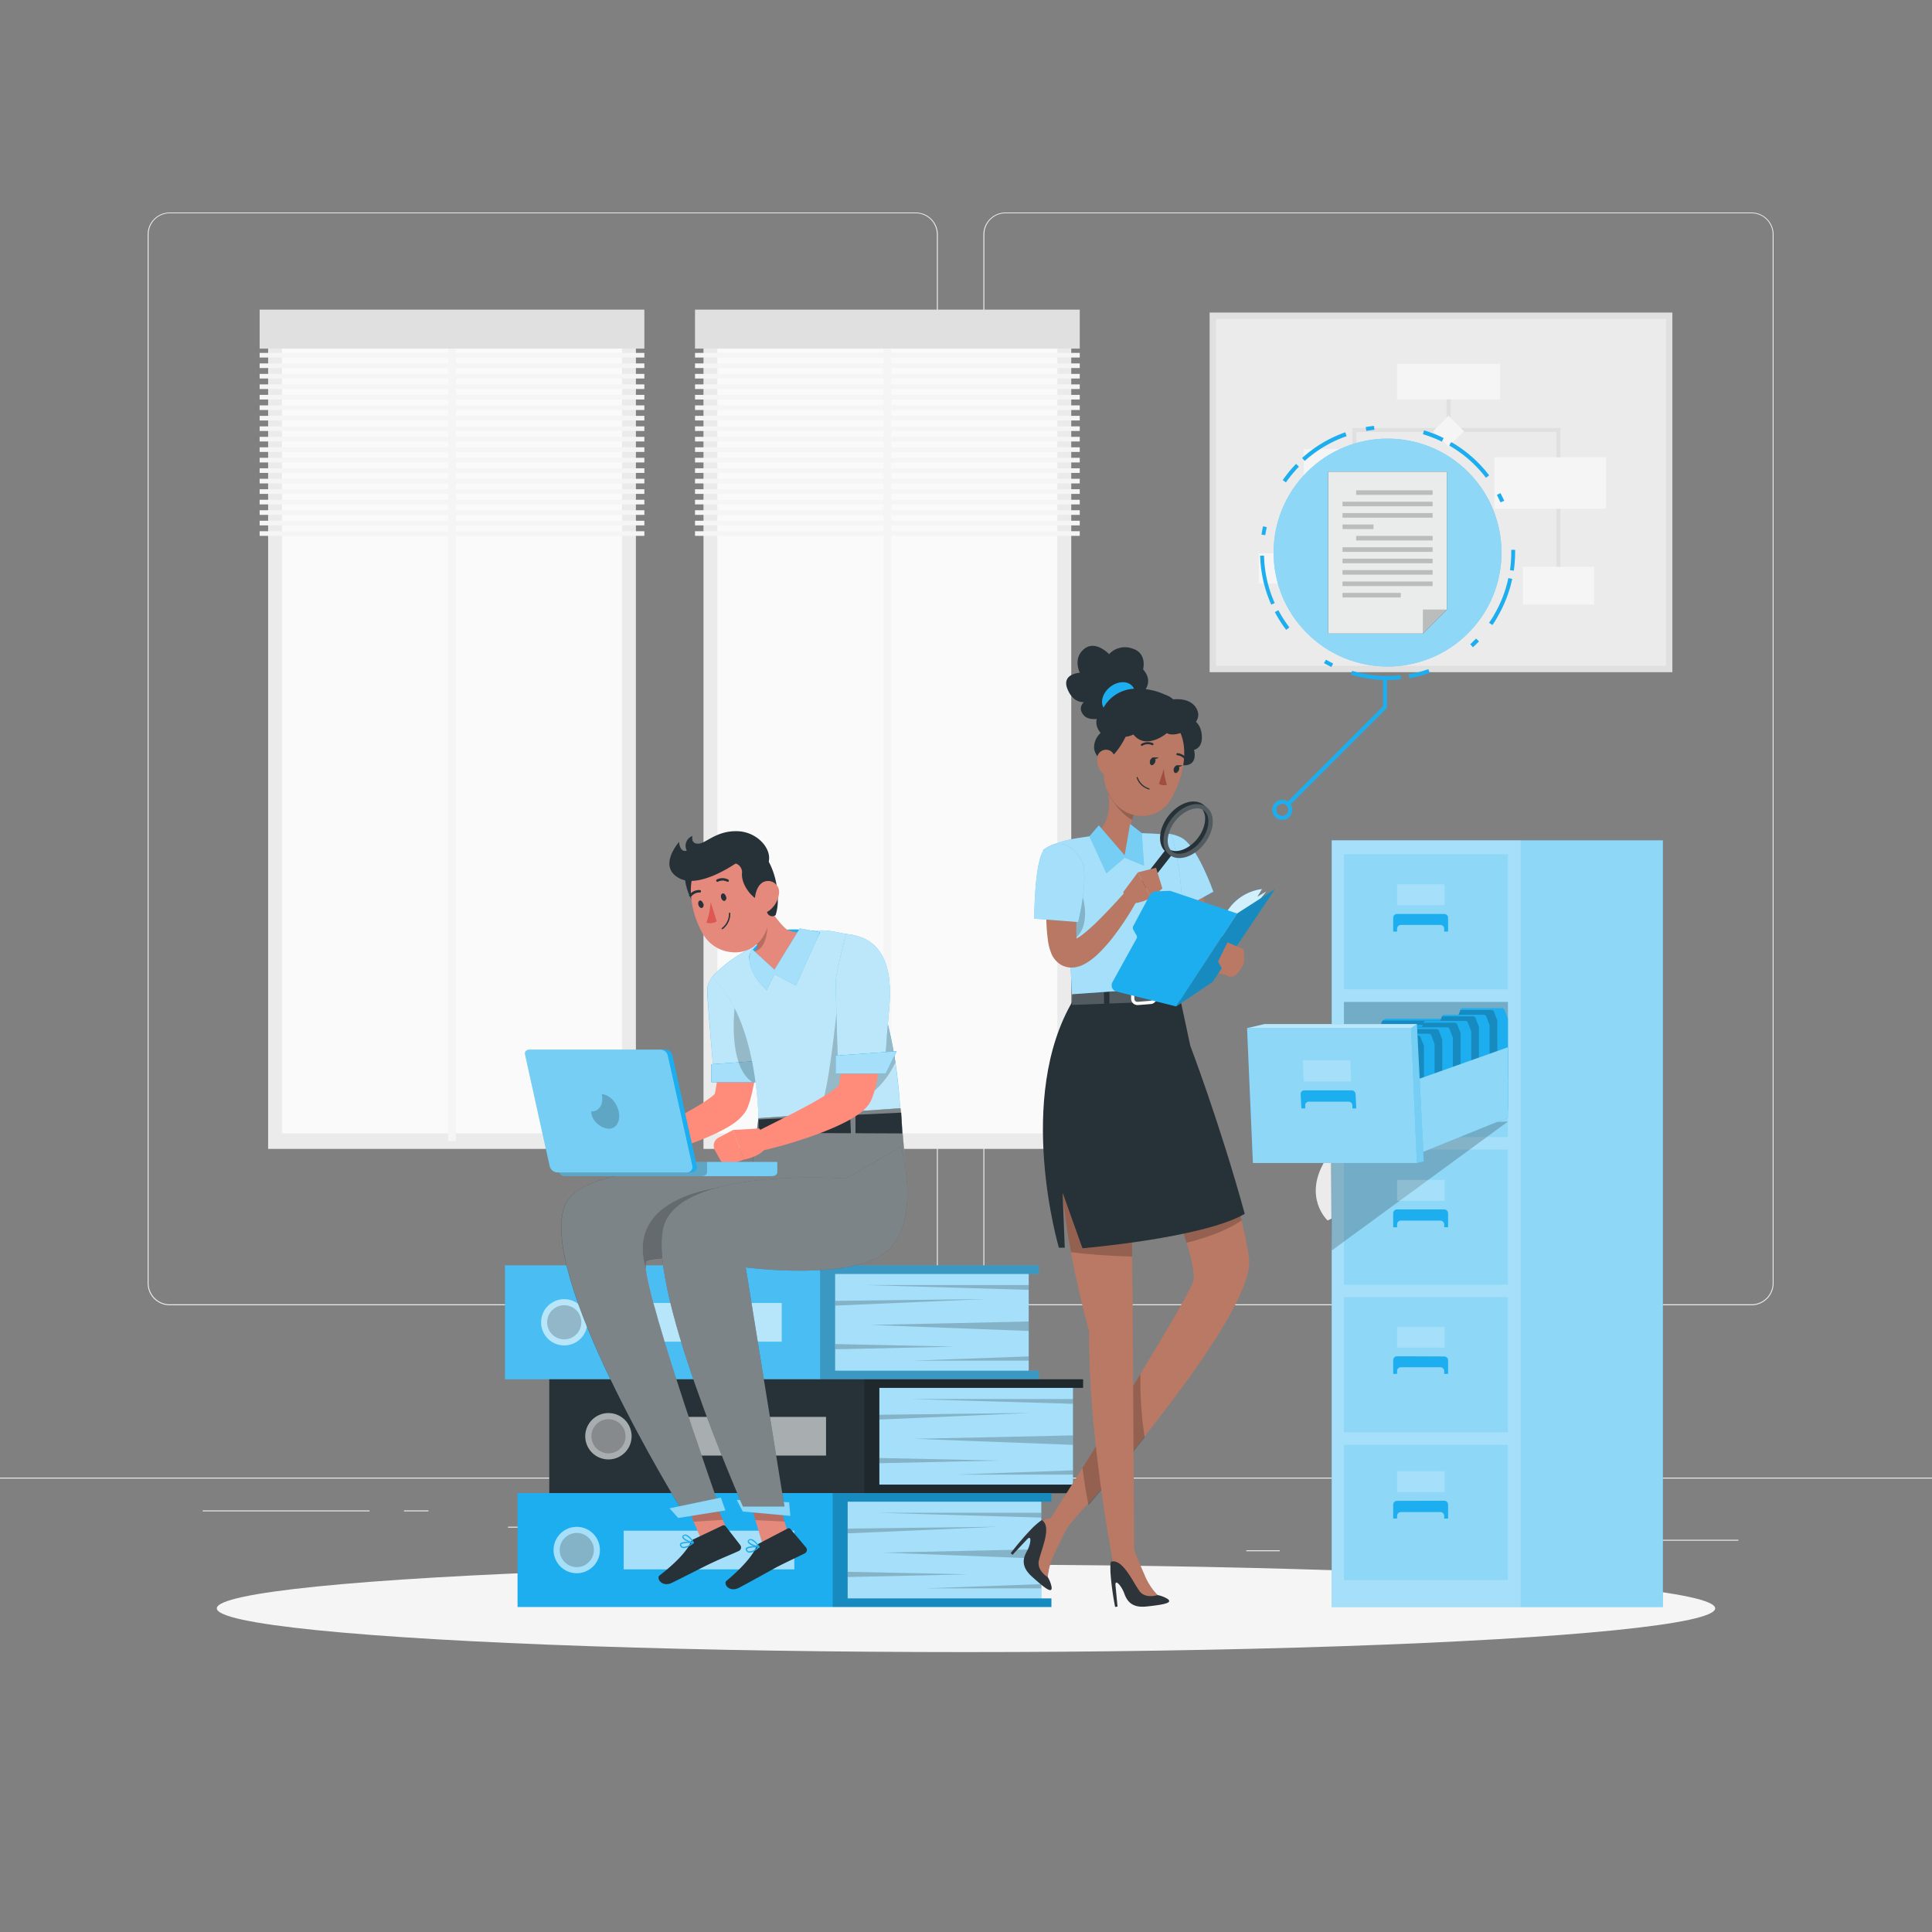
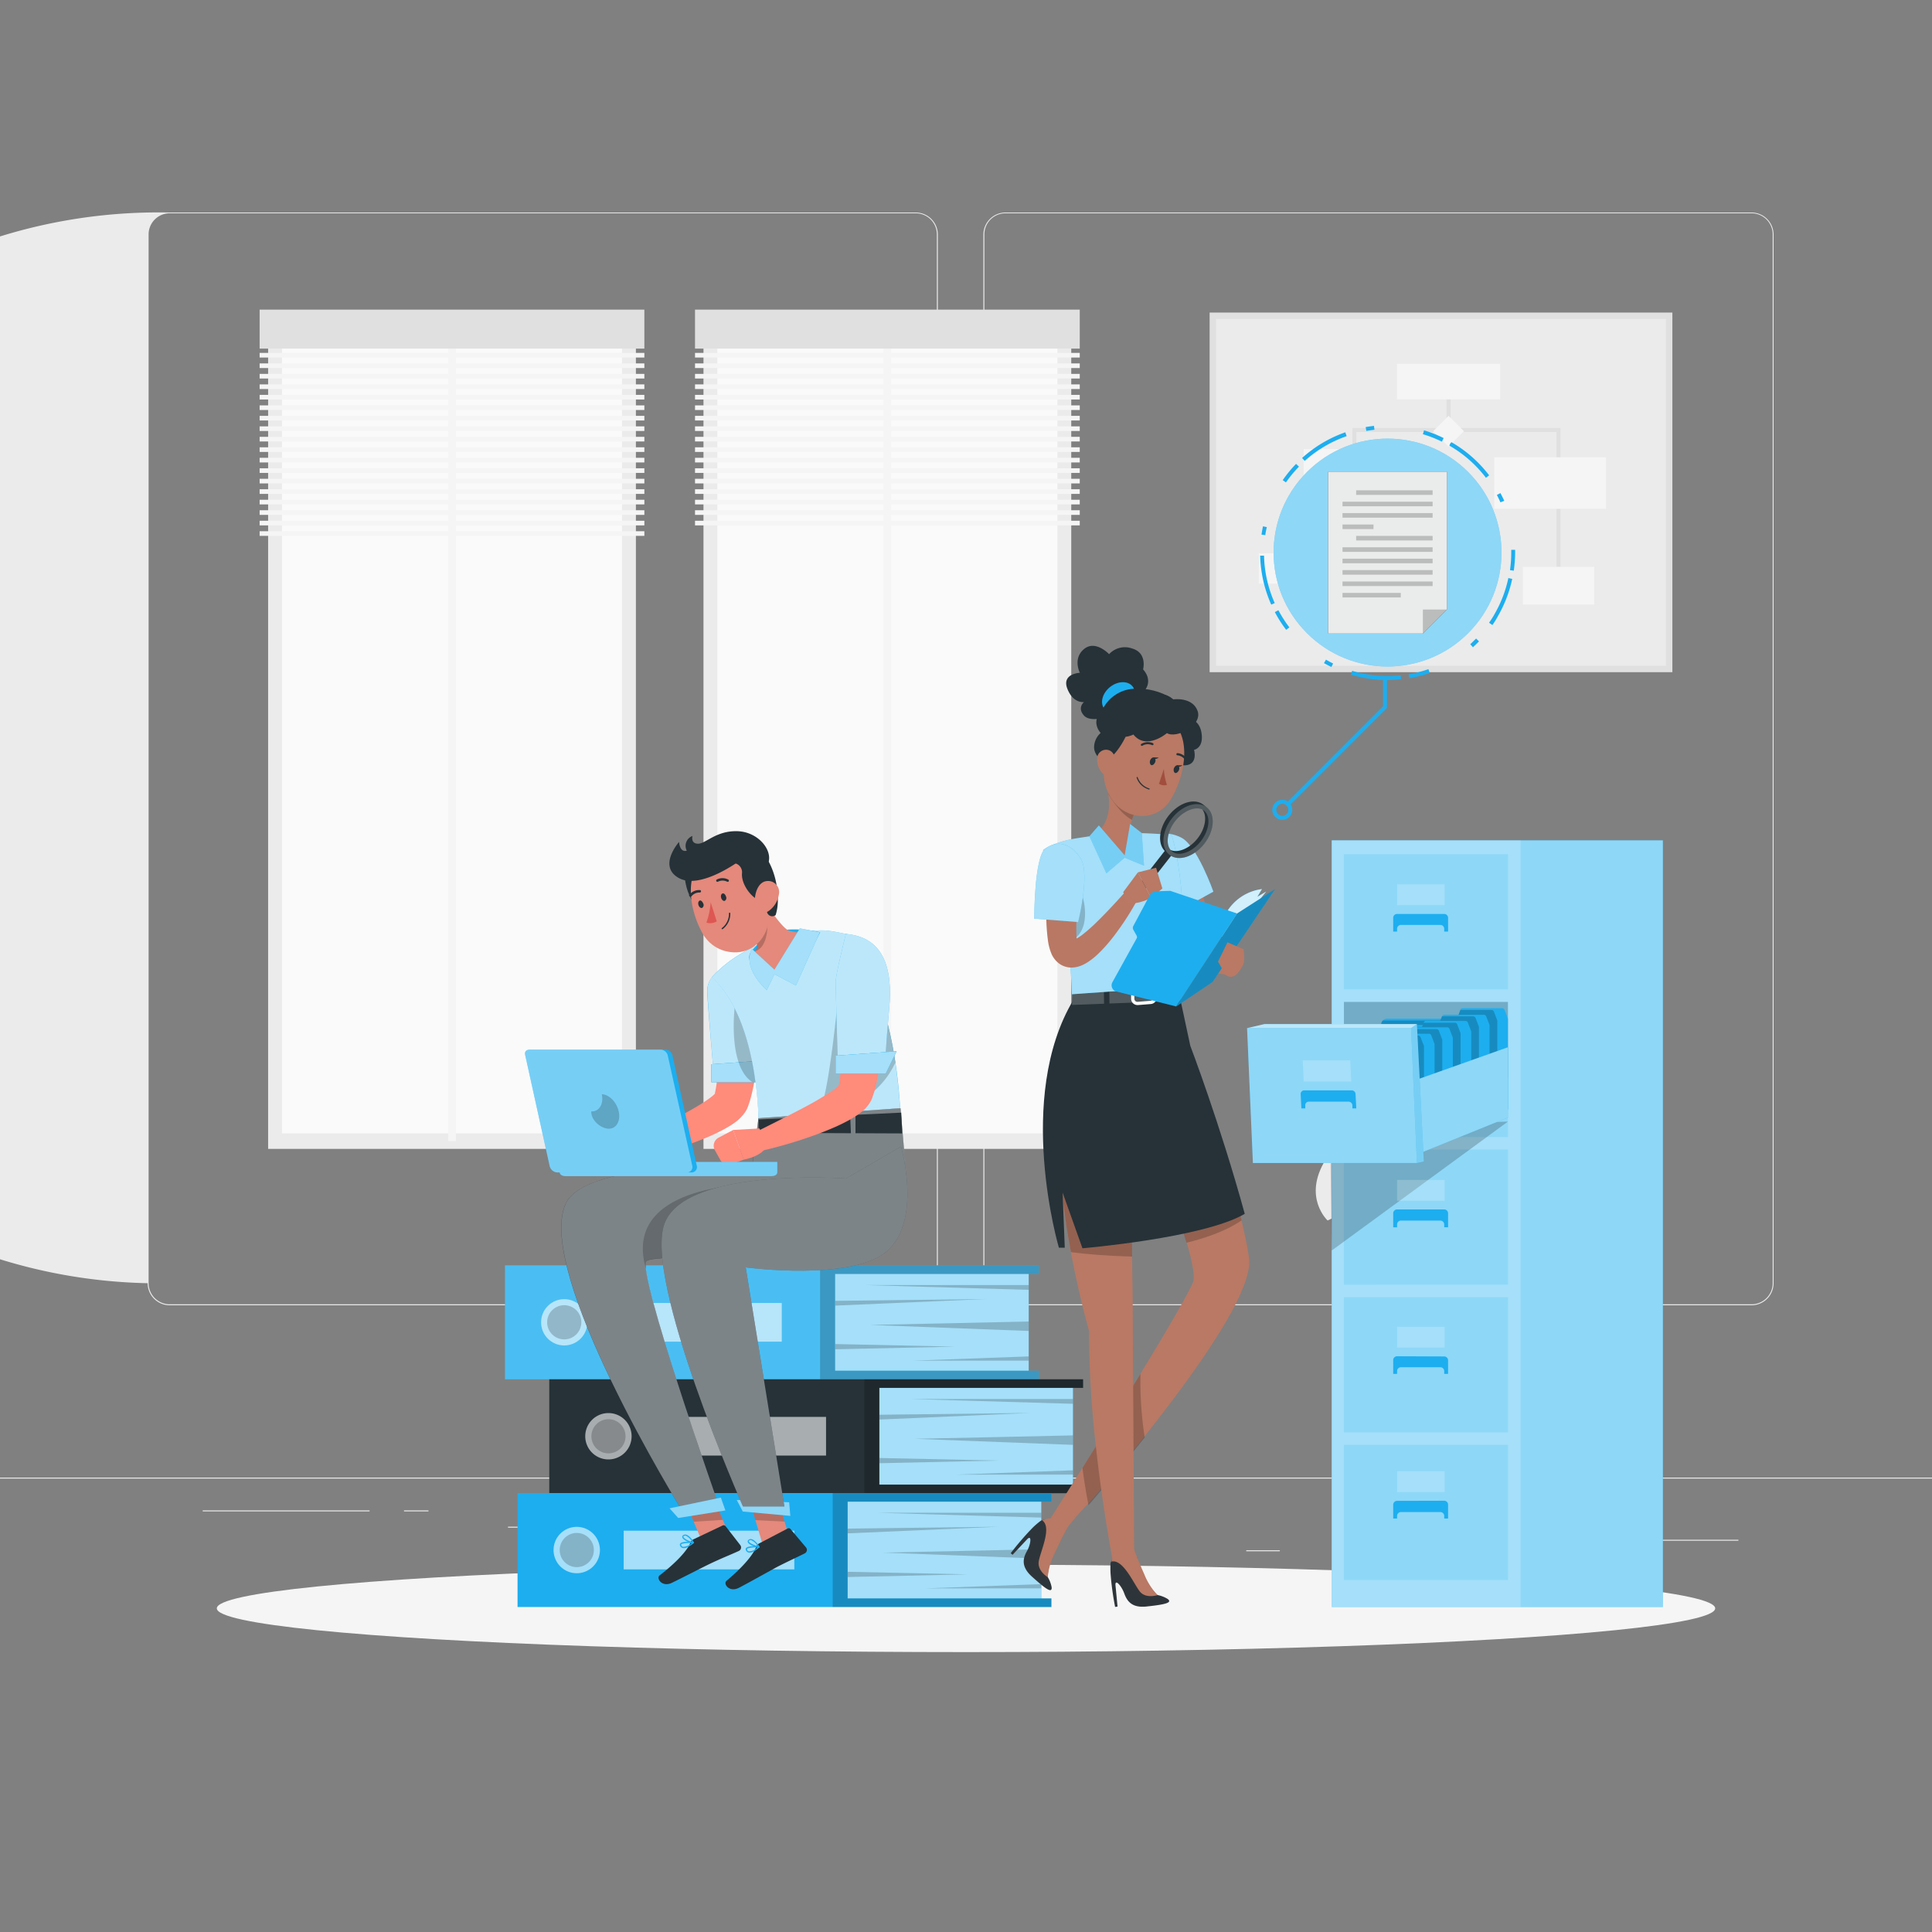
<svg xmlns="http://www.w3.org/2000/svg" viewBox="0 0 500 500">
  <rect x="0" y="0" width="500" height="500" fill="#808080" stroke="none" />
  <g id="freepik--background-complete--inject-17">
    <rect y="382.4" width="500" height="0.25" style="fill:#ebebeb" />
    <rect x="416.78" y="398.49" width="33.12" height="0.25" style="fill:#ebebeb" />
    <rect x="322.53" y="401.21" width="8.69" height="0.25" style="fill:#ebebeb" />
    <rect x="396.59" y="389.21" width="19.19" height="0.25" style="fill:#ebebeb" />
    <rect x="52.46" y="390.89" width="43.19" height="0.25" style="fill:#ebebeb" />
    <rect x="104.56" y="390.89" width="6.33" height="0.25" style="fill:#ebebeb" />
    <rect x="131.47" y="395.11" width="93.68" height="0.25" style="fill:#ebebeb" />
-     <path d="M237,337.8H43.91a5.71,5.71,0,0,1-5.7-5.71V60.66A5.71,5.71,0,0,1,43.91,55H237a5.71,5.71,0,0,1,5.71,5.71V332.09A5.71,5.71,0,0,1,237,337.8ZM43.91,55.2a5.46,5.46,0,0,0-5.45,5.46V332.09a5.46,5.46,0,0,0,5.45,5.46H237a5.47,5.47,0,0,0,5.46-5.46V60.66A5.47,5.47,0,0,0,237,55.2Z" style="fill:#ebebeb" />
+     <path d="M237,337.8H43.91a5.71,5.71,0,0,1-5.7-5.71A5.71,5.71,0,0,1,43.91,55H237a5.71,5.71,0,0,1,5.71,5.71V332.09A5.71,5.71,0,0,1,237,337.8ZM43.91,55.2a5.46,5.46,0,0,0-5.45,5.46V332.09a5.46,5.46,0,0,0,5.45,5.46H237a5.47,5.47,0,0,0,5.46-5.46V60.66A5.47,5.47,0,0,0,237,55.2Z" style="fill:#ebebeb" />
    <path d="M453.31,337.8H260.21a5.72,5.72,0,0,1-5.71-5.71V60.66A5.72,5.72,0,0,1,260.21,55h193.1A5.71,5.71,0,0,1,459,60.66V332.09A5.71,5.71,0,0,1,453.31,337.8ZM260.21,55.2a5.47,5.47,0,0,0-5.46,5.46V332.09a5.47,5.47,0,0,0,5.46,5.46h193.1a5.47,5.47,0,0,0,5.46-5.46V60.66a5.47,5.47,0,0,0-5.46-5.46Z" style="fill:#ebebeb" />
    <rect x="182.07" y="82.92" width="95.18" height="214.41" transform="translate(459.31 380.25) rotate(180)" style="fill:#ebebeb" />
    <rect x="126.47" y="146.13" width="206.37" height="88" transform="translate(419.78 -39.53) rotate(90)" style="fill:#fafafa" />
    <rect x="228.65" y="85.91" width="2.02" height="209.41" transform="translate(459.31 381.23) rotate(180)" style="fill:#f5f5f5" />
    <rect x="179.87" y="80.13" width="99.57" height="10.09" transform="translate(459.31 170.35) rotate(180)" style="fill:#e0e0e0" />
    <rect x="179.87" y="91.34" width="99.57" height="1.2" transform="translate(459.31 183.87) rotate(180)" style="fill:#f5f5f5" />
    <rect x="179.87" y="94.05" width="99.57" height="1.2" transform="translate(459.31 189.3) rotate(180)" style="fill:#f5f5f5" />
    <rect x="179.87" y="96.77" width="99.57" height="1.2" transform="translate(459.31 194.73) rotate(180)" style="fill:#f5f5f5" />
    <rect x="179.87" y="99.48" width="99.57" height="1.2" transform="translate(459.31 200.16) rotate(180)" style="fill:#f5f5f5" />
    <rect x="179.87" y="102.2" width="99.57" height="1.2" transform="translate(459.31 205.59) rotate(180)" style="fill:#f5f5f5" />
    <rect x="179.87" y="104.91" width="99.57" height="1.2" transform="translate(459.31 211.02) rotate(180)" style="fill:#f5f5f5" />
    <rect x="179.87" y="107.63" width="99.57" height="1.2" transform="translate(459.31 216.45) rotate(180)" style="fill:#f5f5f5" />
    <rect x="179.87" y="110.34" width="99.57" height="1.2" transform="translate(459.31 221.88) rotate(180)" style="fill:#f5f5f5" />
    <rect x="179.87" y="113.06" width="99.57" height="1.2" transform="translate(459.31 227.31) rotate(180)" style="fill:#f5f5f5" />
    <rect x="179.87" y="115.77" width="99.57" height="1.2" transform="translate(459.31 232.73) rotate(180)" style="fill:#f5f5f5" />
    <rect x="179.87" y="118.48" width="99.57" height="1.2" transform="translate(459.31 238.16) rotate(180)" style="fill:#f5f5f5" />
    <rect x="179.87" y="121.2" width="99.57" height="1.2" transform="translate(459.31 243.59) rotate(180)" style="fill:#f5f5f5" />
    <rect x="179.87" y="123.91" width="99.57" height="1.2" transform="translate(459.31 249.02) rotate(180)" style="fill:#f5f5f5" />
    <rect x="179.87" y="126.63" width="99.57" height="1.2" transform="translate(459.31 254.45) rotate(180)" style="fill:#f5f5f5" />
    <rect x="179.87" y="129.34" width="99.57" height="1.2" transform="translate(459.31 259.88) rotate(180)" style="fill:#f5f5f5" />
    <rect x="179.87" y="132.06" width="99.57" height="1.2" transform="translate(459.31 265.31) rotate(180)" style="fill:#f5f5f5" />
    <rect x="179.87" y="134.77" width="99.57" height="1.2" transform="translate(459.31 270.74) rotate(180)" style="fill:#f5f5f5" />
-     <rect x="179.87" y="137.49" width="99.57" height="1.2" transform="translate(459.31 276.17) rotate(180)" style="fill:#f5f5f5" />
    <rect x="69.38" y="82.92" width="95.18" height="214.41" transform="translate(233.95 380.25) rotate(180)" style="fill:#ebebeb" />
    <rect x="13.79" y="146.13" width="206.37" height="88" transform="translate(307.1 73.15) rotate(90)" style="fill:#fafafa" />
    <rect x="115.96" y="85.91" width="2.02" height="209.41" transform="translate(233.95 381.23) rotate(180)" style="fill:#f5f5f5" />
    <rect x="67.19" y="80.13" width="99.57" height="10.09" transform="translate(233.95 170.35) rotate(180)" style="fill:#e0e0e0" />
    <rect x="67.19" y="91.34" width="99.57" height="1.2" transform="translate(233.95 183.87) rotate(180)" style="fill:#f5f5f5" />
    <rect x="67.19" y="94.05" width="99.57" height="1.2" transform="translate(233.95 189.3) rotate(180)" style="fill:#f5f5f5" />
    <rect x="67.19" y="96.77" width="99.57" height="1.2" transform="translate(233.95 194.73) rotate(180)" style="fill:#f5f5f5" />
    <rect x="67.19" y="99.48" width="99.57" height="1.2" transform="translate(233.95 200.16) rotate(180)" style="fill:#f5f5f5" />
    <rect x="67.19" y="102.2" width="99.57" height="1.2" transform="translate(233.95 205.59) rotate(180)" style="fill:#f5f5f5" />
    <rect x="67.19" y="104.91" width="99.57" height="1.2" transform="translate(233.95 211.02) rotate(180)" style="fill:#f5f5f5" />
    <rect x="67.19" y="107.63" width="99.57" height="1.2" transform="translate(233.95 216.45) rotate(180)" style="fill:#f5f5f5" />
    <rect x="67.19" y="110.34" width="99.57" height="1.2" transform="translate(233.95 221.88) rotate(180)" style="fill:#f5f5f5" />
    <rect x="67.19" y="113.06" width="99.57" height="1.2" transform="translate(233.95 227.31) rotate(180)" style="fill:#f5f5f5" />
    <rect x="67.19" y="115.77" width="99.57" height="1.2" transform="translate(233.95 232.73) rotate(180)" style="fill:#f5f5f5" />
    <rect x="67.19" y="118.48" width="99.57" height="1.2" transform="translate(233.95 238.16) rotate(180)" style="fill:#f5f5f5" />
    <rect x="67.19" y="121.2" width="99.57" height="1.2" transform="translate(233.95 243.59) rotate(180)" style="fill:#f5f5f5" />
    <rect x="67.19" y="123.91" width="99.57" height="1.2" transform="translate(233.95 249.02) rotate(180)" style="fill:#f5f5f5" />
    <rect x="67.19" y="126.63" width="99.57" height="1.2" transform="translate(233.95 254.45) rotate(180)" style="fill:#f5f5f5" />
    <rect x="67.19" y="129.34" width="99.57" height="1.2" transform="translate(233.95 259.88) rotate(180)" style="fill:#f5f5f5" />
    <rect x="67.19" y="132.06" width="99.57" height="1.2" transform="translate(233.95 265.31) rotate(180)" style="fill:#f5f5f5" />
    <rect x="67.19" y="134.77" width="99.57" height="1.2" transform="translate(233.95 270.74) rotate(180)" style="fill:#f5f5f5" />
    <rect x="67.19" y="137.49" width="99.57" height="1.2" transform="translate(233.95 276.17) rotate(180)" style="fill:#f5f5f5" />
    <rect x="326.4" y="67.54" width="93.07" height="119.76" transform="translate(500.35 -245.51) rotate(90)" style="fill:#e0e0e0" />
    <rect x="314.71" y="82.55" width="116.44" height="89.75" style="fill:#ebebeb" />
    <rect x="374.37" y="98.76" width="1.04" height="12.52" style="fill:#e0e0e0" />
    <polygon points="403.86 151.56 402.82 151.56 402.82 111.79 351.04 111.79 351.04 134.38 350 134.38 350 110.76 403.86 110.76 403.86 151.56" style="fill:#e0e0e0" />
    <polygon points="335.66 147.12 334.63 147.12 334.63 133.87 364.7 133.87 364.7 146.69 363.67 146.69 363.67 134.9 335.66 134.9 335.66 147.12" style="fill:#e0e0e0" />
    <rect x="361.53" y="94.16" width="26.71" height="9.2" transform="translate(749.77 197.52) rotate(180)" style="fill:#f5f5f5" />
    <rect x="337.39" y="116.23" width="25.46" height="9.99" transform="translate(700.25 242.44) rotate(180)" style="fill:#f5f5f5" />
    <rect x="355.44" y="141.53" width="17.49" height="10.31" transform="translate(728.37 293.37) rotate(180)" style="fill:#f5f5f5" />
    <rect x="325.78" y="143.2" width="18.73" height="7.83" transform="translate(670.29 294.23) rotate(180)" style="fill:#f5f5f5" />
    <rect x="386.7" y="118.34" width="28.93" height="13.35" transform="translate(802.34 250.03) rotate(180)" style="fill:#f5f5f5" />
    <rect x="394.11" y="146.69" width="18.47" height="9.75" transform="translate(806.69 303.13) rotate(180)" style="fill:#f5f5f5" />
    <rect x="372.06" y="108.78" width="5.64" height="5.64" transform="translate(718.88 -74.57) rotate(135)" style="fill:#f5f5f5" />
    <rect x="347.7" y="131.56" width="5.64" height="5.64" transform="translate(693.4 -18.44) rotate(135)" style="fill:#f5f5f5" />
    <path d="M376.83,332.32c0-.41,1.39-41.07,8-47.5,6.43-6.26,13.81-.24,14.12,0l.66-.79c-.08-.07-8.41-6.87-15.51,0-6.91,6.72-8.26,46.52-8.31,48.21Z" style="fill:#e0e0e0" />
    <path d="M376.26,340.31c.05-.49,4.52-48.82-13.12-69.07l-.79.68c17.36,19.92,12.93,67.8,12.88,68.29Z" style="fill:#e0e0e0" />
    <path d="M376.92,335.19l1-.06c0-.55-3.45-54.94,9.49-66.85l-.7-.76C373.43,279.76,376.77,332.94,376.92,335.19Z" style="fill:#e0e0e0" />
    <path d="M375.23,335.16h1c0-1.5-.43-36.74-10.44-42.48a7.07,7.07,0,0,0-6.48-.63c-6.05,2.5-9.05,13.27-9.18,13.73l1,.27c0-.1,3-10.74,8.58-13.05a6.11,6.11,0,0,1,5.56.58C374.81,299,375.23,334.8,375.23,335.16Z" style="fill:#e0e0e0" />
    <path d="M379.13,335.19l1-.06c0-.28-1.51-27.85,5.93-37.56,1.81-2.36,3.76-3.48,5.83-3.33,4.88.34,9,7.47,9,7.54l.9-.51c-.18-.31-4.4-7.69-9.84-8.07-2.42-.17-4.69,1.09-6.72,3.74C377.6,307,379.06,334,379.13,335.19Z" style="fill:#e0e0e0" />
    <path d="M377.5,338.94c.2-2.67,4.86-65.63-3.34-76.72l-.83.61c8,10.79,3.18,75.38,3.14,76Z" style="fill:#e0e0e0" />
    <path d="M357.12,298.43s4.92,1.81,3.46,6.09-17,11.34-17,11.34-6.52-6-.54-15.69S357,295.36,357.12,298.43Z" style="fill:#ebebeb" />
    <path d="M378.51,290.28s-5.24-.22-5.54,4.29,11.36,17,11.36,17,8.31-3,6.52-14.27S379.81,287.5,378.51,290.28Z" style="fill:#ebebeb" />
    <path d="M383,268.66s-3.5-.38-3.21-2.5,13.58-7.61,21.42,1.25c0,0-5,8.63-12.28,8.74S383,268.66,383,268.66Z" style="fill:#ebebeb" />
    <path d="M376.44,263.49s3.16,1.53,4.05-.42S373,249.43,361.64,252.8c0,0-.3,10,5.81,13.92S376.44,263.49,376.44,263.49Z" style="fill:#ebebeb" />
    <path d="M393,296.71s-2.41-1.95.19-2.9,15.37-.68,15.5,12c0,0-14.87,2.47-16.71-2.35S393,296.71,393,296.71Z" style="fill:#ebebeb" />
    <path d="M362.66,268.34s2.41-1.94-.19-2.89-15.37-.68-15.51,12c0,0,14.87,2.47,16.71-2.34S362.66,268.34,362.66,268.34Z" style="fill:#ebebeb" />
    <path d="M370.52,278.53s.21-2.37-1.7-1.44-8.57,8.11-1.67,14.92c0,0,9.29-6.88,7.61-10.46S370.52,278.53,370.52,278.53Z" style="fill:#ebebeb" />
    <path d="M395.13,281.9s-1.44-1.89.67-2.12,11.57,2.29,9.37,11.73c0,0-11.52-.86-12-4.79S395.13,281.9,395.13,281.9Z" style="fill:#ebebeb" />
    <polygon points="356.2 370.22 395.74 370.22 400.01 326.93 351.94 326.93 356.2 370.22" style="fill:#f0f0f0" />
    <rect x="349.82" y="322.15" width="52.29" height="9.55" transform="translate(751.94 653.85) rotate(180)" style="fill:#e6e6e6" />
  </g>
  <g id="freepik--Shadow--inject-17">
    <ellipse id="freepik--path--inject-17" cx="250" cy="416.24" rx="193.89" ry="11.32" style="fill:#f5f5f5" />
  </g>
  <g id="freepik--icon-2--inject-17">
    <circle cx="359.09" cy="143.01" r="29.49" transform="translate(4.06 295.8) rotate(-45)" style="fill:#1DAEEF" />
    <circle cx="359.09" cy="143.01" r="29.49" transform="translate(4.06 295.8) rotate(-45)" style="fill:#fff;opacity:0.5" />
    <polygon points="374.45 122.06 374.45 157.75 368.24 163.96 343.74 163.96 343.74 122.06 374.45 122.06" style="fill:#263238" />
    <polygon points="374.45 122.06 374.45 157.75 368.24 163.96 343.74 163.96 343.74 122.06 374.45 122.06" style="fill:#fff;opacity:0.9" />
    <polygon points="374.45 157.75 368.24 163.96 368.24 157.75 374.45 157.75" style="isolation:isolate;opacity:0.2" />
    <g style="isolation:isolate;opacity:0.2">
      <rect x="350.97" y="126.89" width="19.79" height="1.18" />
      <rect x="347.44" y="129.84" width="23.32" height="1.18" />
      <rect x="347.44" y="132.79" width="23.32" height="1.18" />
      <rect x="347.44" y="135.74" width="8.02" height="1.18" />
      <rect x="350.97" y="138.69" width="19.79" height="1.18" />
      <rect x="347.44" y="141.64" width="23.32" height="1.18" />
      <rect x="347.44" y="144.59" width="23.32" height="1.18" />
      <rect x="347.44" y="147.54" width="23.32" height="1.18" />
      <rect x="347.44" y="150.49" width="23.32" height="1.18" />
      <rect x="347.44" y="153.44" width="15.08" height="1.18" />
    </g>
    <path d="M359.06,176a32.72,32.72,0,0,1-9.43-1.39l.3-1a31.84,31.84,0,0,0,12.54,1.16l.11,1A34.28,34.28,0,0,1,359.06,176Zm5.68-.49-.18-1a32.26,32.26,0,0,0,5.11-1.33l.34,1A34,34,0,0,1,364.74,175.52Zm-20.18-2.89c-.65-.32-1.3-.67-1.92-1l.52-.9c.61.35,1.23.69,1.86,1Zm36.64-5.12-.7-.77c.52-.47,1-1,1.52-1.47l.75.73C382.26,166.52,381.73,167,381.2,167.51ZM332.86,163a32.76,32.76,0,0,1-2.93-4.59l.92-.49a31.68,31.68,0,0,0,2.84,4.45Zm53.36-1.24-.85-.6c.49-.71,1-1.45,1.4-2.21a31.77,31.77,0,0,0,3.59-9.35l1,.22a33.15,33.15,0,0,1-3.71,9.65C387.22,160.29,386.73,161.05,386.22,161.79ZM329,156.48a33.07,33.07,0,0,1-2.87-12.68l1,0a31.92,31.92,0,0,0,2.77,12.28Zm62.79-8.78-1-.15a32.46,32.46,0,0,0,.32-4.51c0-.25,0-.5,0-.75l1,0c0,.26,0,.52,0,.78A33.09,33.09,0,0,1,391.76,147.7Zm-64.31-9.2-1-.14c.1-.72.23-1.44.38-2.15l1,.21C327.67,137.11,327.55,137.81,327.45,138.5Zm60.83-8.5c-.28-.64-.59-1.28-.92-1.9l.92-.49c.34.64.66,1.3,1,2Zm-55.49-5.14-.85-.6a33.16,33.16,0,0,1,3.45-4.21l.75.72A32.12,32.12,0,0,0,332.79,124.86Zm51.74-1.21a31.73,31.73,0,0,0-9.46-8.32l.18-.49.26-.45-.26.45.34-.41a32.86,32.86,0,0,1,9.77,8.59Zm-46.88-4.35-.7-.77a32.89,32.89,0,0,1,11.18-6.65l.35,1A31.91,31.91,0,0,0,337.65,119.3Zm35.48-5a31.38,31.38,0,0,0-4.92-1.93l.3-1a31.9,31.9,0,0,1,5.07,2Zm-19.55-2.77-.18-1c.72-.13,1.44-.23,2.16-.31l.11,1C355,111.31,354.27,111.41,353.58,111.53Z" style="fill:#1DAEEF" />
    <polygon points="333.69 208.49 332.95 207.75 357.91 182.79 357.91 175.48 358.95 175.48 358.95 183.22 333.69 208.49" style="fill:#1DAEEF" />
    <path d="M331.85,212.17a2.59,2.59,0,0,1-1.83-4.42,2.59,2.59,0,1,1,1.83,4.42Zm0-4.13a1.55,1.55,0,1,0,1.1.45A1.55,1.55,0,0,0,331.85,208Z" style="fill:#1DAEEF" />
  </g>
  <g id="freepik--Cabinet--inject-17">
    <rect x="344.65" y="217.48" width="85.7" height="198.41" style="fill:#1DAEEF" />
    <rect x="344.65" y="217.48" width="85.7" height="198.41" style="fill:#fff;opacity:0.5" />
    <path d="M344.65,217.48V415.89h48.89V217.48Zm45.6,191.41H347.81V373.94h42.44Zm0-38.21H347.81V335.73h42.44Zm0-38.22H347.81V297.51h42.44Zm0-38.21H347.81V259.3h42.44Zm0-38.22H347.81V221.08h42.44Z" style="fill:#fff;opacity:0.2" />
    <rect x="347.81" y="259.3" width="42.44" height="19.67" style="isolation:isolate;opacity:0.2" />
    <polygon points="390.25 290.26 344.65 323.63 344.24 291.77 390.25 290.26" style="isolation:isolate;opacity:0.2" />
    <path d="M361.56,236.53a1,1,0,0,0-1,.95v3.61h1v-.72a1,1,0,0,1,.95-1h10.3a1,1,0,0,1,.95,1v.72h1v-3.61a1,1,0,0,0-1-.95Z" style="fill:#1DAEEF" />
    <rect x="361.57" y="228.85" width="12.31" height="5.41" style="fill:#fff;opacity:0.2" />
    <path d="M361.56,313a1,1,0,0,0-1,1v3.62h1v-.73a1,1,0,0,1,.95-1h10.3a1,1,0,0,1,.95,1v.73h1V314a1,1,0,0,0-1-1Z" style="fill:#1DAEEF" />
    <rect x="361.57" y="305.36" width="12.31" height="5.41" style="fill:#fff;opacity:0.2" />
    <path d="M361.56,351a1,1,0,0,0-1,.95v3.61h1v-.72a1,1,0,0,1,.95-1h10.3a1,1,0,0,1,.95,1v.72h1V352a1,1,0,0,0-1-.95Z" style="fill:#1DAEEF" />
    <rect x="361.57" y="343.36" width="12.31" height="5.41" style="fill:#fff;opacity:0.2" />
    <path d="M361.56,388.42a1,1,0,0,0-1,1V393h1v-.73a1,1,0,0,1,.95-.95h10.3a1,1,0,0,1,.95.95V393h1v-3.61a1,1,0,0,0-1-1Z" style="fill:#1DAEEF" />
    <rect x="361.57" y="380.75" width="12.31" height="5.41" style="fill:#fff;opacity:0.2" />
    <path d="M390.25,263.64v23.49H357.43V265.21a1.55,1.55,0,0,1,1.57-1.57h17a1.57,1.57,0,0,0,1.46-1l.48-1.25,0-.06a.64.64,0,0,1,.61-.41h10.2a.64.64,0,0,1,.61.41Z" style="fill:#1DAEEF" />
    <path d="M387.5,264.1v23H357.43V265.21a1.57,1.57,0,0,1,.45-1.11h15.35a1.54,1.54,0,0,0,1.11-.46H376a1.57,1.57,0,0,0,1.46-1l.48-1.25H386a.65.65,0,0,1,.62.42Z" style="isolation:isolate;opacity:0.2" />
    <path d="M385.5,265.28v23.5H352.69V266.86a1.55,1.55,0,0,1,.44-1.11,1.6,1.6,0,0,1,1.13-.47h17a1.55,1.55,0,0,0,1.45-1l.48-1.25,0,0a.67.67,0,0,1,.62-.41H384a.67.67,0,0,1,.62.41Z" style="fill:#1DAEEF" />
    <path d="M382.75,265.75v23H352.69V266.86a1.55,1.55,0,0,1,.44-1.11h15.36a1.53,1.53,0,0,0,1.11-.47h1.65a1.55,1.55,0,0,0,1.45-1l.48-1.25h8.07a.68.68,0,0,1,.63.43Z" style="isolation:isolate;opacity:0.2" />
    <path d="M380.76,266.93v23.5H347.94V268.5a1.55,1.55,0,0,1,.45-1.1,1.57,1.57,0,0,1,1.12-.47h17a1.56,1.56,0,0,0,1.46-1l.48-1.25,0-.05a.65.65,0,0,1,.61-.42h10.2a.65.65,0,0,1,.61.42Z" style="fill:#1DAEEF" />
    <path d="M378,267.4v23H347.94V268.5a1.55,1.55,0,0,1,.45-1.1h15.35a1.59,1.59,0,0,0,1.12-.47h1.64a1.56,1.56,0,0,0,1.46-1l.48-1.25h8.07a.66.66,0,0,1,.62.43Z" style="isolation:isolate;opacity:0.2" />
    <path d="M376,268.58v23.5H343.2V270.15a1.51,1.51,0,0,1,.45-1.1,1.55,1.55,0,0,1,1.12-.47h17a1.56,1.56,0,0,0,1.45-1l.48-1.25,0-.05a.68.68,0,0,1,.62-.42h10.19a.65.65,0,0,1,.62.42Z" style="fill:#1DAEEF" />
    <path d="M373.26,269.05v23H343.2V270.15a1.51,1.51,0,0,1,.45-1.1H359a1.57,1.57,0,0,0,1.11-.47h1.65a1.56,1.56,0,0,0,1.45-1l.48-1.25h8.08a.66.66,0,0,1,.62.43Z" style="isolation:isolate;opacity:0.2" />
    <path d="M371.27,270.23v23.49H338.45V271.8a1.53,1.53,0,0,1,.45-1.1,1.58,1.58,0,0,1,1.13-.47h17a1.57,1.57,0,0,0,1.46-1L359,268l0-.05a.65.65,0,0,1,.61-.42h10.2a.65.65,0,0,1,.61.42Z" style="fill:#1DAEEF" />
    <path d="M368.52,270.7v23H338.45V271.8a1.53,1.53,0,0,1,.45-1.1h15.35a1.57,1.57,0,0,0,1.12-.47H357a1.57,1.57,0,0,0,1.46-1L359,268H367a.68.68,0,0,1,.63.43Z" style="isolation:isolate;opacity:0.2" />
    <polygon points="361.27 281.33 390.25 271.03 390.25 289.22 364.29 299.74 361.27 281.33" style="fill:#1DAEEF" />
    <polygon points="361.27 281.33 390.25 271.03 390.25 289.22 364.29 299.74 361.27 281.33" style="fill:#fff;opacity:0.5" />
    <polygon points="322.74 266.08 327.28 265.02 366.69 265.02 368.48 300.58 366.69 300.99 322.74 266.08" style="fill:#1DAEEF" />
    <polygon points="366.69 300.99 324.25 300.99 322.74 266.08 365.18 266.08 366.69 300.99" style="fill:#1DAEEF" />
    <polygon points="366.69 300.99 324.25 300.99 322.74 266.08 365.18 266.08 366.69 300.99" style="fill:#fff;opacity:0.5" />
    <polygon points="366.69 265.02 365.18 266.08 322.74 266.08 327.28 265.02 366.69 265.02" style="fill:#fff;opacity:0.7" />
    <polygon points="366.69 265.02 368.48 300.58 366.69 300.99 365.18 266.08 366.69 265.02" style="fill:#fff;opacity:0.4" />
    <path d="M337.52,282.19a.91.91,0,0,0-.91,1l.19,3.66h1l0-.74a.9.9,0,0,1,.9-1H349a1,1,0,0,1,1,1l0,.74h1l-.18-3.66a1,1,0,0,0-1-1Z" style="fill:#1DAEEF" />
    <polygon points="349.72 279.89 337.41 279.89 337.13 274.41 349.44 274.41 349.72 279.89" style="fill:#fff;opacity:0.2" />
  </g>
  <g id="freepik--character-1--inject-17">
    <rect x="207.32" y="328.46" width="58.91" height="27.52" style="fill:#1DAEEF" />
    <rect x="207.32" y="328.46" width="58.91" height="27.52" style="fill:#fff;isolation:isolate;opacity:0.6" />
    <polygon points="266.23 332.58 224.08 332.58 266.23 333.81 266.23 332.58" style="isolation:isolate;opacity:0.2" />
    <polygon points="216.12 336.66 255.12 336.19 216.12 337.89 216.12 336.66" style="isolation:isolate;opacity:0.2" />
    <path d="M266.23,342c-1,.06-40.91.89-40.91.89l40.91,1.56Z" style="isolation:isolate;opacity:0.2" />
    <polygon points="216.12 347.84 247.16 348.51 216.12 349.19 216.12 347.84" style="isolation:isolate;opacity:0.2" />
    <polygon points="266.23 351.04 236.17 352.14 266.23 352.14 266.23 351.04" style="isolation:isolate;opacity:0.2" />
    <polygon points="216.12 329.69 216.12 354.74 268.85 354.74 268.85 356.96 130.69 356.96 130.69 327.47 268.85 327.47 268.85 329.69 216.12 329.69" style="fill:#1DAEEF" />
    <polygon points="216.12 329.69 216.12 354.74 268.85 354.74 268.85 356.96 130.69 356.96 130.69 327.47 268.85 327.47 268.85 329.69 216.12 329.69" style="fill:#fff;isolation:isolate;opacity:0.2" />
    <polygon points="216.12 329.69 216.12 354.74 268.85 354.74 268.85 356.96 212.24 356.96 212.24 327.47 268.85 327.47 268.85 329.69 216.12 329.69" style="isolation:isolate;opacity:0.2" />
    <rect x="158.16" y="337.21" width="44.16" height="10.01" style="fill:#fff;isolation:isolate;opacity:0.6" />
    <circle cx="146.02" cy="342.21" r="5.99" style="fill:#fff;isolation:isolate;opacity:0.6" />
    <path d="M150.25,343.5a4.42,4.42,0,1,1-2.94-5.52A4.41,4.41,0,0,1,150.25,343.5Z" style="isolation:isolate;opacity:0.2" />
    <rect x="218.77" y="357.94" width="58.91" height="27.52" style="fill:#1DAEEF" />
    <rect x="218.77" y="357.94" width="58.91" height="27.52" style="fill:#fff;isolation:isolate;opacity:0.6" />
    <polygon points="277.68 362.06 235.54 362.06 277.68 363.3 277.68 362.06" style="isolation:isolate;opacity:0.2" />
    <polygon points="227.57 366.14 266.58 365.67 227.57 367.38 227.57 366.14" style="isolation:isolate;opacity:0.2" />
    <path d="M277.68,371.48c-.94.06-40.91.88-40.91.88l40.91,1.57Z" style="isolation:isolate;opacity:0.2" />
    <polygon points="227.57 377.33 258.61 377.99 227.57 378.68 227.57 377.33" style="isolation:isolate;opacity:0.2" />
    <polygon points="277.68 380.52 247.62 381.62 277.68 381.62 277.68 380.52" style="isolation:isolate;opacity:0.2" />
    <polygon points="227.57 359.18 227.57 384.22 280.3 384.22 280.3 386.44 142.15 386.44 142.15 356.96 280.3 356.96 280.3 359.18 227.57 359.18" style="fill:#263238" />
    <polygon points="227.57 359.18 227.57 384.22 280.3 384.22 280.3 386.44 223.69 386.44 223.69 356.96 280.3 356.96 280.3 359.18 227.57 359.18" style="isolation:isolate;opacity:0.2" />
    <rect x="169.62" y="366.69" width="44.16" height="10.01" style="fill:#fff;isolation:isolate;opacity:0.6" />
    <path d="M163.46,371.7a6,6,0,1,1-6-6A6,6,0,0,1,163.46,371.7Z" style="fill:#fff;isolation:isolate;opacity:0.6" />
    <path d="M161.7,373a4.42,4.42,0,1,1-2.94-5.52A4.43,4.43,0,0,1,161.7,373Z" style="isolation:isolate;opacity:0.2" />
    <rect x="210.57" y="387.39" width="58.91" height="27.52" style="fill:#1DAEEF" />
    <rect x="210.57" y="387.39" width="58.91" height="27.52" style="fill:#fff;isolation:isolate;opacity:0.6" />
    <polygon points="269.48 391.51 227.34 391.51 269.48 392.75 269.48 391.51" style="isolation:isolate;opacity:0.2" />
    <polygon points="219.37 395.6 258.37 395.12 219.37 396.83 219.37 395.6" style="isolation:isolate;opacity:0.2" />
    <path d="M269.48,400.93c-.94.06-40.91.88-40.91.88l40.91,1.57Z" style="isolation:isolate;opacity:0.2" />
    <polygon points="219.37 406.78 250.41 407.44 219.37 408.13 219.37 406.78" style="isolation:isolate;opacity:0.2" />
    <polygon points="269.48 409.97 239.42 411.07 269.48 411.07 269.48 409.97" style="isolation:isolate;opacity:0.2" />
    <polygon points="219.37 388.63 219.37 413.67 272.1 413.67 272.1 415.89 133.94 415.89 133.94 386.41 272.1 386.41 272.1 388.63 219.37 388.63" style="fill:#1DAEEF" />
    <polygon points="219.37 388.63 219.37 413.67 272.1 413.67 272.1 415.89 215.49 415.89 215.49 386.41 272.1 386.41 272.1 388.63 219.37 388.63" style="isolation:isolate;opacity:0.2" />
    <rect x="161.41" y="396.14" width="44.16" height="10.01" style="fill:#fff;isolation:isolate;opacity:0.6" />
    <path d="M155.26,401.15a6,6,0,1,1-6-6A6,6,0,0,1,155.26,401.15Z" style="fill:#fff;isolation:isolate;opacity:0.6" />
    <path d="M153.5,402.44a4.42,4.42,0,1,1-2.94-5.52A4.43,4.43,0,0,1,153.5,402.44Z" style="isolation:isolate;opacity:0.2" />
    <g id="freepik--group--inject-17">
      <path d="M197.71,257.61c-.25,4.78-.66,9.48-1.26,14.23-.29,2.37-.64,4.75-1.06,7.16-.22,1.21-.44,2.42-.74,3.68-.13.61-.33,1.3-.5,1.95-.08.32-.23.74-.35,1.1l-.2.57-.06.16-.13.32c-.1.22-.2.42-.29.58a8,8,0,0,1-1.14,1.53,11.11,11.11,0,0,1-1,1,17.64,17.64,0,0,1-1.87,1.35,36.86,36.86,0,0,1-3.48,1.91c-2.29,1.11-4.55,2-6.83,2.84A119.22,119.22,0,0,1,165,300a2.54,2.54,0,0,1-1.71-4.74l.05,0c4.14-2.07,8.33-4.17,12.37-6.3,2-1.07,4-2.18,5.83-3.32a28.28,28.28,0,0,0,2.52-1.74,8,8,0,0,0,.92-.81,2.82,2.82,0,0,0,.23-.26c0-.06,0-.07-.11.11l-.1.18-.05.12v0l.06-.28c0-.2.09-.33.13-.59.08-.5.18-.94.25-1.49.15-1,.29-2.15.42-3.26.23-2.24.43-4.52.64-6.81L187.55,257v0a5.09,5.09,0,0,1,10.16.67Z" style="fill:#ff8b7b" />
      <path d="M164.37,294.27l-6.79.38,2.72,7.69s6.1-1.08,6-4.42Z" style="fill:#ff8b7b" />
      <path d="M152.83,299.88l1.4,2.53a2.36,2.36,0,0,0,2.86,1.08l3.21-1.15-2.72-7.69-3.79,2A2.36,2.36,0,0,0,152.83,299.88Z" style="fill:#ff8b7b" />
      <path d="M184.23,252.91c9.74.82,15.78-.21,14.79,10.37s-2.11,14.19-2.11,14.19H184.67S183,258.11,183,256.28A6.22,6.22,0,0,1,184.23,252.91Z" style="fill:#1DAEEF" />
      <path d="M199,263.29c-.07.82-.14,1.6-.22,2.34-.44,4.09-.87,6.94-1.23,8.82a29.39,29.39,0,0,1-.66,3H184.67s-.06-.8-.17-2.08c-.43-5-1.46-17.65-1.46-19.11a6.27,6.27,0,0,1,1.19-3.38C194,253.74,200,252.7,199,263.29Z" style="fill:#fff;isolation:isolate;opacity:0.7" />
      <polygon points="184.11 275.42 199.87 274.3 197.05 280.06 184.11 280.06 184.11 275.42" style="fill:#1DAEEF" />
      <polygon points="199.87 274.29 197.05 280.06 184.1 280.06 184.1 275.42 184.5 275.39 191.16 274.92 197.57 274.45 199.87 274.29" style="fill:#1DAEEF" />
      <polygon points="199.87 274.29 197.05 280.06 184.1 280.06 184.1 275.42 184.5 275.39 191.16 274.92 197.57 274.45 199.87 274.29" style="fill:#fff;opacity:0.6" />
      <path d="M199.87,274.29l-2.82,5.77h-2.32a7.72,7.72,0,0,1-2.42-2.59,12.31,12.31,0,0,1-1.15-2.55c-2.15-6.28-.93-15.09-.93-15.09,3.13.65,6.17,2.94,8.57,5.8-.44,4.09-.87,6.94-1.23,8.82Z" style="isolation:isolate;opacity:0.2" />
      <polygon points="189.95 400.12 182.4 400.6 176.45 386.6 184 386.12 189.95 400.12" style="fill:#e4897b" />
      <polygon points="184 386.12 176.45 386.6 179.53 393.82 187.07 393.34 184 386.12" style="isolation:isolate;opacity:0.2" />
      <path d="M179.56,398.33l7.48-3.55a.62.62,0,0,1,.73.18l3.81,4.91a1,1,0,0,1-.19,1.41,1.18,1.18,0,0,1-.19.11c-2.44,1.11-4.27,1.8-7.31,3.24-1.88.89-7.43,3.76-10,5s-4.13-1.17-3.19-1.91c4.26-3.29,7.16-6.41,8-8.5A1.66,1.66,0,0,1,179.56,398.33Z" style="fill:#263238" />
      <path d="M178,400.38a2.05,2.05,0,0,1-1.33.25A1,1,0,0,1,176,400a.49.49,0,0,1,.05-.53c.52-.68,3.09-.4,3.37-.36a.15.15,0,0,1,.14.11.18.18,0,0,1-.05.18A8.55,8.55,0,0,1,178,400.38Zm-1.52-.84a.41.41,0,0,0-.17.12s-.06.1,0,.22a.65.65,0,0,0,.44.43,3.27,3.27,0,0,0,2.25-.93A6.44,6.44,0,0,0,176.51,399.54Z" style="fill:#1DAEEF" />
      <path d="M196.35,291.88c0-7.13-1.14-28.9-12.12-39a32.4,32.4,0,0,1,6.83-5.63A41.28,41.28,0,0,1,209.23,241c4.36-.44,5.17-.26,10.61.9,0,0,12.45,14.87,13.34,50Z" style="fill:#1DAEEF" />
      <path d="M233.17,291.88H196.35c0-1.08,0-2.49-.13-4.14a93.71,93.71,0,0,0-1.13-10.55c-1.44-8.6-4.47-18.42-10.86-24.27a32.31,32.31,0,0,1,6.82-5.64A41.5,41.5,0,0,1,209.23,241c4.36-.44,5.17-.26,10.61.9a35.89,35.89,0,0,1,3.59,5.8A66.8,66.8,0,0,1,227,256c.5,1.36,1,2.83,1.46,4.43a102.86,102.86,0,0,1,3.24,14.56A136.49,136.49,0,0,1,233.17,291.88Z" style="fill:#fff;isolation:isolate;opacity:0.7" />
      <path d="M179.51,399.41l-.08,0c-.79-.05-2.67-.82-2.85-1.53a.53.53,0,0,1,.29-.61.89.89,0,0,1,.71-.1c1,.24,2,1.94,2,2a.15.15,0,0,1,0,.17A.11.11,0,0,1,179.51,399.41Zm-2.43-1.91-.07,0c-.19.09-.15.21-.14.25.11.44,1.38,1.09,2.24,1.27a3.79,3.79,0,0,0-1.64-1.58A.53.53,0,0,0,177.08,397.5Z" style="fill:#1DAEEF" />
      <path d="M234.31,301.52l-1.25-14.72-36.77,2.59-1.63,12.36s-43-1.69-48.27,9.78c-8.1,17.64,29.93,79.09,29.93,79.09l9.67-1.14s-21.35-60.62-18.65-63.14c1.86-1.74,41.42-1.34,41.42-1.34S236.82,325.1,234.31,301.52Z" style="fill:#263238" />
      <path d="M208.76,325s-10.8-.11-21.38,0c-9.67.14-19.15.48-20,1.3-.27.25-.3,1-.15,2.28h0C168.6,340.09,186,389.48,186,389.48l-9.67,1.14s-38-61.45-29.92-79.09c5.26-11.47,48.27-9.77,48.27-9.77l1.63-12.37,36.77-2.6,1.25,14.73C236.81,325.11,208.76,325,208.76,325Z" style="fill:#fff;isolation:isolate;opacity:0.4" />
      <polygon points="175.52 392.85 187.73 390.9 186.56 387.58 173.28 390.35 175.52 392.85" style="fill:#1DAEEF" />
      <polygon points="175.52 392.85 187.73 390.9 186.56 387.58 173.28 390.35 175.52 392.85" style="fill:#fff;opacity:0.5" />
      <polygon points="220.02 288.58 220.22 293.28 196.36 293.17 196.3 289.71 220.02 288.58" style="fill:#263238" />
      <polygon points="221.4 288.51 233.24 287.95 233.49 293.33 221.4 293.28 221.4 288.51" style="fill:#263238" />
      <path d="M203.61,293.33l4.63.23a.75.75,0,0,0,.84-.7v-3.31a.76.76,0,0,0-.84-.71l-4.63.23a.71.71,0,0,0-.67.69v2.89A.69.69,0,0,0,203.61,293.33Z" style="fill:#fff" />
      <polygon points="205.16 400.84 197.6 400.47 193.26 385.89 200.81 386.26 205.16 400.84" style="fill:#e4897b" />
      <polygon points="200.81 386.26 193.26 385.89 195.5 393.41 203.06 393.78 200.81 386.26" style="isolation:isolate;opacity:0.2" />
      <path d="M196.52,399.41l7.33-3.84a.6.6,0,0,1,.74.15l4,4.75a1,1,0,0,1-.14,1.42.71.71,0,0,1-.18.12c-2.4,1.2-4.2,2-7.18,3.52-1.84,1-7.28,4.05-9.82,5.37s-4.17-1-3.26-1.78c4.13-3.45,6.9-6.68,7.69-8.8A1.63,1.63,0,0,1,196.52,399.41Z" style="fill:#263238" />
      <path d="M195.07,401.51a2,2,0,0,1-1.32.3,1,1,0,0,1-.7-.61.49.49,0,0,1,0-.53c.48-.7,3.06-.52,3.35-.49a.15.15,0,0,1,.14.1.17.17,0,0,1,0,.18A8,8,0,0,1,195.07,401.51Zm-1.55-.78a.37.37,0,0,0-.17.13s0,.1,0,.22a.65.65,0,0,0,.46.41,3.3,3.3,0,0,0,2.21-1A6.61,6.61,0,0,0,193.52,400.73Z" style="fill:#1DAEEF" />
      <path d="M196.5,400.49l-.07,0c-.79,0-2.7-.71-2.91-1.41a.53.53,0,0,1,.27-.62.87.87,0,0,1,.7-.13c1,.2,2,1.86,2.1,1.94a.17.17,0,0,1,0,.17A.13.13,0,0,1,196.5,400.49ZM194,398.67l-.07,0c-.19.09-.14.21-.13.25.13.43,1.42,1,2.29,1.18a3.89,3.89,0,0,0-1.7-1.51A.52.52,0,0,0,194,398.67Z" style="fill:#1DAEEF" />
      <polygon points="192.23 391.18 204.54 392.31 204.23 388.8 190.67 388.19 192.23 391.18" style="fill:#1DAEEF" />
      <polygon points="192.23 391.18 204.54 392.31 204.23 388.8 190.67 388.19 192.23 391.18" style="fill:#fff;opacity:0.5" />
      <path d="M187.38,325c-9.67.14-19.15.48-20,1.3-.27.25-.3,1-.15,2.28-6.61-22,26.73-22,26.73-22C196.92,311.56,193.08,319.26,187.38,325Z" style="isolation:isolate;opacity:0.2" />
      <path d="M233.18,296.73s5.43,18.6-3.35,26.81S193,328,193,328l10,61.86H192.28s-26.08-59.06-20.2-73.47S218.94,305,218.94,305Z" style="fill:#263238" />
      <path d="M233.18,296.73s5.43,18.6-3.35,26.81S193,328,193,328l10,61.86H192.28s-26.08-59.06-20.2-73.47S218.94,305,218.94,305Z" style="fill:#fff;isolation:isolate;opacity:0.4" />
      <path d="M200.16,241.25c5-1.63,12.11,0,12.11,0l-6.84,12.95-5-2.53-1.79,3.39s-5.41-5.26-4.68-7.87C194.63,244.88,200.16,241.25,200.16,241.25Z" style="fill:#1DAEEF" />
      <path d="M195.12,246.27a8.6,8.6,0,0,1-1.13.92,7.9,7.9,0,0,0,8.09,3.55c5.61-.89,7.23-9.27,7.23-9.27s-3.66,0-5.29-.71-5-5.77-5-5.77l-1,.88-6.36,5.49s4.54,2.59,4.43,3.56A2.52,2.52,0,0,1,195.12,246.27Z" style="fill:#e4897b" />
      <path d="M231.73,274.94c-5.69,12.66-21.28,14.61-19.46,11.86,2-3.06,4.19-24.49,4.19-24.49s7-2.87,12-1.93A102.86,102.86,0,0,1,231.73,274.94Z" style="isolation:isolate;opacity:0.2" />
      <path d="M196,244.92a2.52,2.52,0,0,1-.91,1.35c4.76-1,3.36-10.37,3.36-10.37l-.52,0-6.36,5.49S196.14,244,196,244.92Z" style="isolation:isolate;opacity:0.2" />
      <path d="M177.11,225.55s-.11,7.82,5.32,10.73,3.07-14.42,3.07-14.42Z" style="fill:#263238" />
      <path d="M180.8,239.5a22.39,22.39,0,0,0,1.19,2.35c.14.22.27.43.42.63l.15.19a9.42,9.42,0,0,0,6,3.65,8.65,8.65,0,0,0,1.14.13,8.44,8.44,0,0,0,8-4.42,1.69,1.69,0,0,0,.17-.29c2.23-4.32.95-8.09-.68-14.65a9.27,9.27,0,0,0-14.93-5C177.39,226,178.36,234,180.8,239.5Z" style="fill:#e4897b" />
      <path d="M187.88,232a.85.85,0,0,1-.32,1.14c-.35.11-.76-.24-.92-.76s0-1,.32-1.14S187.71,231.44,187.88,232Z" style="fill:#263238" />
      <path d="M182,233.83a.85.85,0,0,1-.32,1.14c-.34.11-.76-.24-.92-.76s0-1,.32-1.14S181.79,233.33,182,233.83Z" style="fill:#263238" />
      <path d="M183.92,233.49a19.87,19.87,0,0,1-1.1,5.28,3.22,3.22,0,0,0,2.67-.32Z" style="fill:#de5753" />
      <path d="M188.5,228.17a.35.35,0,0,1-.34,0,2.62,2.62,0,0,0-2.33,0,.32.32,0,1,1-.33-.55h0a3.21,3.21,0,0,1,2.94,0,.33.33,0,0,1,.16.43h0A.38.38,0,0,1,188.5,228.17Z" style="fill:#263238" />
      <path d="M187,240.48h0a5,5,0,0,0,2-4.12.17.17,0,0,0-.19-.16.16.16,0,0,0-.15.18h0a4.74,4.74,0,0,1-1.86,3.82.16.16,0,0,0,0,.23h0a.16.16,0,0,0,.23,0Z" style="fill:#263238" />
      <path d="M178.67,232a.27.27,0,0,1-.23-.48h0a3.21,3.21,0,0,1,2.71-1.17.31.31,0,0,1,.27.36h0a.33.33,0,0,1-.36.28h0a2.59,2.59,0,0,0-2.13,1A.3.3,0,0,1,178.67,232Z" style="fill:#263238" />
      <path d="M200.74,236.82h0a1.4,1.4,0,0,1-2.26-.91c-.23-2.13-.85-3.94-1.4-3.95-1,0-.73,1-.73,1-2.25-1-4.61-4.41-4.31-7.08a2.39,2.39,0,0,0-3.58-2.21s6.55-4.73,8.42-3.3,4.39,6.22,4.42,12.34A13,13,0,0,1,200.74,236.82Z" style="fill:#263238" />
      <path d="M201.57,231.5a6.45,6.45,0,0,1-2.55,4.2c-1.82,1.32-3.51-.12-3.66-2.25-.12-1.9.65-4.93,2.81-5.39A2.87,2.87,0,0,1,201.57,231.5Z" style="fill:#e4897b" />
      <path d="M191.6,222.63s-10.23,7.67-15.86,4.63,0-9.37,0-9.37.14,2.83,2,2.26a2.71,2.71,0,0,1,1.47-3.8s-.54,2,1.46,2,4.61-3.38,10.13-3.24,9.48,5.15,7.9,8.58S191.6,222.63,191.6,222.63Z" style="fill:#263238" />
      <path d="M207,240.26l-6.58,10.68-5.81-5.34s-3,4.18,3.82,10.68l2-4.15,5.56,2.93,6.2-13.81Z" style="fill:#1DAEEF" />
      <path d="M207,240.26l-6.58,10.68-5.81-5.34s-3,4.18,3.82,10.68l2-4.15,5.56,2.93,6.2-13.81Z" style="fill:#fff;opacity:0.6" />
      <path d="M228.9,258.59c-.06,4.54-.3,9-.8,13.49-.23,2.26-.54,4.51-1,6.86-.1.59-.24,1.2-.37,1.79s-.32,1.26-.49,1.89l-.36,1.07-.2.57c-.09.2-.17.4-.27.6l-.27.49a9.74,9.74,0,0,1-2,2.28,22,22,0,0,1-3.41,2.26c-1.09.6-2.16,1.12-3.23,1.61-2.14.95-4.26,1.79-6.4,2.54a117.57,117.57,0,0,1-13,3.78,2.54,2.54,0,0,1-1.71-4.75l0,0c3.89-1.93,7.81-3.91,11.62-5.89,1.89-1,3.78-2,5.54-3.09.89-.53,1.75-1.06,2.54-1.61a13.85,13.85,0,0,0,2-1.58c.2-.19.32-.42.14-.19l-.07.13a.81.81,0,0,0-.1.21.85.85,0,0,1,0-.22l.11-.5.21-1.34.17-1.47c.24-2,.34-4.14.48-6.26l.62-12.89v-.06a5.09,5.09,0,0,1,10.18.3Z" style="fill:#ff8b7b" />
      <path d="M196.53,292.05l-6.79.38,2.72,7.69s6.11-1.09,6-4.42Z" style="fill:#ff8b7b" />
      <path d="M185,297.66l1.41,2.53a2.35,2.35,0,0,0,2.85,1.08l3.21-1.15-2.72-7.69-3.79,2A2.36,2.36,0,0,0,185,297.66Z" style="fill:#ff8b7b" />
      <path d="M218.91,241.7c9.74.82,12.19,8.77,11.21,19.36s-1,14.19-1,14.19H216.83s-.56-19.36-.56-21.19S218.91,241.7,218.91,241.7Z" style="fill:#1DAEEF" />
      <path d="M218.91,241.7c9.74.82,12.19,8.77,11.21,19.36s-1,14.19-1,14.19H216.83s-.56-19.36-.56-21.19S218.91,241.7,218.91,241.7Z" style="fill:#fff;isolation:isolate;opacity:0.7" />
      <polygon points="216.27 273.2 232.03 272.07 229.22 277.84 216.27 277.84 216.27 273.2" style="fill:#1DAEEF" />
      <polygon points="216.27 273.2 232.03 272.07 229.22 277.84 216.27 277.84 216.27 273.2" style="fill:#1DAEEF" />
      <polygon points="216.27 273.2 232.03 272.07 229.22 277.84 216.27 277.84 216.27 273.2" style="fill:#fff;opacity:0.6" />
      <path d="M144.84,300.71v2.67c0,.68.8,1,1.48,1h53.33c.69,0,1.51-.28,1.51-1v-2.67Z" style="fill:#1DAEEF" />
      <path d="M144.84,300.71v2.67c0,.68.8,1,1.48,1h53.33c.69,0,1.51-.28,1.51-1v-2.67Z" style="fill:#fff;isolation:isolate;opacity:0.4" />
-       <path d="M144.84,300.71v2.67c0,.68.8,1,1.48,1h35.17c.69,0,1.5-.28,1.5-1v-2.67Z" style="isolation:isolate;opacity:0.2" />
      <path d="M135.91,273l6.35,28.8a2.15,2.15,0,0,0,2.06,1.63H179a1.4,1.4,0,0,0,1.31-1.81L174,273.05a2,2,0,0,0-2.07-1.41H137.22C136.29,271.64,135.71,272.06,135.91,273Z" style="fill:#1DAEEF" />
      <path d="M135.91,273l6.35,28.8a2.15,2.15,0,0,0,2.06,1.63h33.5a1.41,1.41,0,0,0,1.32-1.81l-6.35-28.57a2,2,0,0,0-2.06-1.41H137.22C136.29,271.64,135.71,272.06,135.91,273Z" style="fill:#fff;isolation:isolate;opacity:0.4" />
      <path d="M153,287.64h0c0,2.47,2.65,4.47,4.58,4.47s3.09-2,2.54-4.47-2.48-4.38-4.38-4.46c.55,2.47-.63,4.46-2.56,4.46Z" style="isolation:isolate;opacity:0.2" />
    </g>
  </g>
  <g id="freepik--character-2--inject-17">
    <path d="M308.21,222.11l2.48,7.87c.82,2.63,1.63,5.25,2.48,7.84.42,1.29.85,2.57,1.31,3.8.22.62.44,1.23.67,1.79l.34.78.14.29a1.18,1.18,0,0,1,.06.13c-.08,0,.15.4.48.71a10.74,10.74,0,0,0,1.24,1c.95.7,2.12,1.44,3.18,2.15l-.89,3.86a16.29,16.29,0,0,1-4.71-.51,12,12,0,0,1-2.44-.91,8,8,0,0,1-2.64-2,6.29,6.29,0,0,1-.52-.74l-.37-.62c-.21-.37-.4-.74-.57-1.09-.35-.71-.66-1.38-1-2.06-.58-1.34-1.11-2.67-1.62-4-1-2.65-2-5.3-2.84-8s-1.72-5.32-2.49-8Z" style="fill:#b97864" />
    <path d="M296.45,219.51c-1.29,3.34,7.57,16.76,7.57,16.76l10-5.51s-4.2-11.95-8.33-14C302.16,215,298.09,215.25,296.45,219.51Z" style="fill:#1DAEEF" />
    <path d="M296.45,219.51c-1.29,3.34,7.57,16.76,7.57,16.76l10-5.51s-4.2-11.95-8.33-14C302.16,215,298.09,215.25,296.45,219.51Z" style="fill:#fff;opacity:0.6" />
    <path d="M270.87,394.52l4.12,2.42a77.61,77.61,0,0,1,6.25-7.41h0c1.19-1.26,2.44-2.66,3.74-4.16,2.61-3,5.43-6.4,8.38-10.07L296,372c10.3-13,21.43-28.18,25.59-38.48,1.3-3.2,1.93-5.91,1.65-7.95-.85-6.15-3.24-15.4-6-24.35-4.16-13.66-8.83-26.62-8.83-26.62L297,294s3.52,8.41,6.73,17.36c3.16,8.79,6,18.11,5,20.54-.1.24-.23.52-.38.81-1.9,4-7.18,12.91-13.18,22.79-.6,1-1.21,2-1.83,3-3.22,5.28-6.56,10.7-9.66,15.68-1.21,2-2.39,3.85-3.5,5.64C274.82,388.36,270.87,394.52,270.87,394.52Z" style="fill:#b97964" />
    <path d="M296.25,372c-5.44,6.83-10.66,13-14.54,17.54-.55-2.78-1.12-6.06-1.56-9.65,4.49-7.2,10-16.09,15-24.33A94.08,94.08,0,0,0,296.25,372Z" style="isolation:isolate;opacity:0.2" />
    <path d="M275.75,315.67c1.42,9.7,3.44,18.49,4.76,23.73.8,3.14,1.33,5,1.33,5a263.51,263.51,0,0,0,1.76,29.83c.43,3.9.9,7.65,1.38,11.13,1.79,12.9,3.68,22.15,3.68,22.15l4.89-.64-.19-31.58-.1-16.74-.13-22.78-.06-4-.23-17.32-.35-25.55-17-7.66C273.17,291,274,304,275.75,315.67Z" style="fill:#b97964" />
    <path d="M321.32,315.83c-4.35,3-10.23,4.81-14.25,5.78-.92-3.17-2.13-6.74-3.38-10.22C300.48,302.44,297,294,297,294l11.48-19.46s4.68,12.95,8.84,26.62C318.8,306.17,320.21,311.25,321.32,315.83Z" style="isolation:isolate;opacity:0.2" />
    <path d="M293,325.2c-6.38-.17-11.6-.6-15.83-1.14-.49-2.67-1-5.49-1.41-8.39-1.72-11.68-2.57-24.7-.28-34.4l17,7.66.35,25.55Z" style="isolation:isolate;opacity:0.2" />
    <path d="M322.14,314.14c-10.65,6.26-42,8.91-42,8.91L275,308.64l.56,14.26h-1.52s-11.45-38.75,3.76-64.14l27.25-2.1,3,14S315.74,290.81,322.14,314.14Z" style="fill:#263238" />
    <path d="M302.16,413.79a7.86,7.86,0,0,0-2.61-1h0s-3-2.24-5.4-9.94l-3.58-.41a3,3,0,0,0-3,1.68,1.6,1.6,0,0,0-.16.48,20.66,20.66,0,0,0,0,2.61,73.62,73.62,0,0,0,1.18,8.66l.63-.09-.53-5.47c-.17-1.85,1.55.11,2.24,2s1.84,3.92,5.9,3.44C301.59,415.24,303.52,414.77,302.16,413.79Z" style="fill:#2e353a" />
    <path d="M293.16,400.14s1.28,3.49,3,7.32a16.71,16.71,0,0,0,3.41,5.35s-3,1-4.55-.89-4.33-8.55-7.39-7.78a7,7,0,0,1,.68-1.56C288.75,401.82,293.16,400.14,293.16,400.14Z" style="fill:#b97964" />
    <path d="M272.16,410.76a7.63,7.63,0,0,0-1-2.6h0s-.32-3.74,3.87-10.63l-2.07-3a3,3,0,0,0-3.22-1.11,1.51,1.51,0,0,0-.47.21,21.34,21.34,0,0,0-2,1.72,73.21,73.21,0,0,0-5.7,6.62l.48.41,3.75-4c1.28-1.36,1,1.23,0,3s-1.72,4,1.33,6.7C270.69,411.29,272.32,412.43,272.16,410.76Z" style="fill:#2e353a" />
    <path d="M276.42,395s-1.77,3.26-3.51,7.08a16.6,16.6,0,0,0-1.75,6.1s-2.68-1.58-2.35-4,3.54-8.91.93-10.69a7.26,7.26,0,0,1,1.62-.52C272.23,392.78,276.42,395,276.42,395Z" style="fill:#b97964" />
    <polygon points="277.59 255.97 277.43 260.08 305.59 258.99 305.78 254.13 277.59 255.97" style="fill:#263238" />
    <polygon points="277.59 255.97 277.43 260.08 305.59 258.99 305.78 254.13 277.59 255.97" style="fill:#fff;isolation:isolate;opacity:0.2" />
    <rect x="285.73" y="254.61" width="1.4" height="7.11" transform="translate(-3.42 3.84) rotate(-0.76)" style="fill:#263238" />
    <rect x="302.96" y="253.37" width="1.4" height="7.11" transform="translate(-3.4 4.07) rotate(-0.76)" style="fill:#263238" />
    <path d="M298.84,254.87a1.64,1.64,0,0,0-1.26-.44l-3.33.26a1.65,1.65,0,0,0-1.52,1.64v2.12a1.65,1.65,0,0,0,.52,1.22,1.68,1.68,0,0,0,1.12.44h.14l3.33-.27a1.65,1.65,0,0,0,1.52-1.64v-2.11A1.65,1.65,0,0,0,298.84,254.87ZM297.76,259l-3.33.27a.82.82,0,0,1-.61-.21.84.84,0,0,1-.25-.6v-2.12a.8.8,0,0,1,.74-.79l3.33-.26h.07a.78.78,0,0,1,.54.21.8.8,0,0,1,.25.59v.32a.57.57,0,0,0-.13,0l-.93.06a.57.57,0,1,0,.07,1.13l.94-.07h0v.7A.78.78,0,0,1,297.76,259Z" style="fill:#fff" />
    <path d="M269.94,220c.6,1.54.35,2.13.85,3.51s1.06,2.87,1.52,4.18c1.09,3.1,1.94,5.78,2.63,8.16,2.1,7.34,2.46,21.46,2.46,21.46l28.33-2c2-26.27-2.54-39.24-2.54-39.24s-.71-.07-1.85-.15c-2.16-.15-5.87-.37-9.26-.34a93.18,93.18,0,0,0-11.92,1.13C277.48,217.09,273.19,217.79,269.94,220Z" style="fill:#1DAEEF" />
    <g style="opacity:0.6">
      <path d="M269.94,220c.6,1.54.35,2.13.85,3.51s1.06,2.87,1.52,4.18c1.09,3.1,1.94,5.78,2.63,8.16,2.1,7.34,2.46,21.46,2.46,21.46l28.33-2c2-26.27-2.54-39.24-2.54-39.24s-.71-.07-1.85-.15c-2.16-.15-5.87-.37-9.26-.34a93.18,93.18,0,0,0-11.92,1.13C277.48,217.09,273.19,217.79,269.94,220Z" style="fill:#fff" />
    </g>
    <path d="M290.58,221.67c-6.23-2.62-7.4-5.91-7.4-5.91,5.17-2.73,3.62-10.38,3.62-10.38l7.37,3.61a23.08,23.08,0,0,0-1.21,3.19c-1.37,4.7.75,5.34.75,5.34C294.37,220.45,290.58,221.67,290.58,221.67Z" style="fill:#b97964" />
    <path d="M294.17,209a23.08,23.08,0,0,0-1.21,3.19c-3.51-1.91-6.16-6.8-6.16-6.8Z" style="isolation:isolate;opacity:0.2" />
    <polygon points="281.94 216.42 286.33 226.01 291.06 221.97 296.07 224.04 295.49 215.6 292.47 213.24 291.06 221.36 284.38 213.61 281.94 216.42" style="fill:#1DAEEF" />
    <polygon points="281.94 216.42 286.33 226.01 291.06 221.97 296.07 224.04 295.49 215.6 292.47 213.24 291.06 221.36 284.38 213.61 281.94 216.42" style="fill:#fff;opacity:0.4" />
    <path d="M307.15,185.81s3.23.06,3.81,3.95-1.95,4.3-1.95,4.3,1.29,4.27-3,4-20.08-.61-20.08-.61-2.72-1.62-2.78-4a5,5,0,0,1,1.7-3.76s-3.06-3.18.94-6.28S307.15,185.81,307.15,185.81Z" style="fill:#263238" />
    <path d="M296.07,178.88s2.56-2.44-.24-5.65c0,0,1.14-4.23-2.8-5.39a5.55,5.55,0,0,0-6,1.46s-3.52-3.79-6.49-1.32-1.07,6.14-1.07,6.14-4.75.19-3.25,4.1,4.32,3.47,4.32,3.47-1.84,1.46,0,3.5,7.28,0,7.28,0Z" style="fill:#263238" />
    <path d="M300.46,189.76s.91,8.14.14,11.14c1.91,3.26,7.08-4.59,8.41-10.48C302.69,190.7,300.46,189.76,300.46,189.76Z" style="fill:#263238" />
    <path d="M287.45,191.34c-1.79,6.83-2.7,9.68-.45,14.23,3.38,6.84,12.15,7.56,15.95,1.4,3.42-5.53,5.79-15.77.12-20.59A9.64,9.64,0,0,0,287.45,191.34Z" style="fill:#b97964" />
    <path d="M285.55,187.15s.27,6.52-.52,8.86c1.34,2.7,5.89-3.25,7.28-7.86C293.34,184,285.55,187.15,285.55,187.15Z" style="fill:#263238" />
    <path d="M287.26,177.81c-2,1.61-2.66,4.15-1.44,5.67s3.83,1.44,5.85-.17,2.65-4.15,1.44-5.67S289.27,176.2,287.26,177.81Z" style="fill:#1DAEEF" />
    <path d="M307.15,185.81c-.39-3.44-6.26-8.08-13.89-7.55-6.89.47-10.87,8.32-6.65,10.16s10.81-.62,10.81-.62Z" style="fill:#263238" />
    <path d="M283.94,196.44a5.15,5.15,0,0,0,1.4,3.68c1.26,1.3,2.8.4,3.22-1.26.37-1.5.17-4-1.45-4.66A2.31,2.31,0,0,0,283.94,196.44Z" style="fill:#b97964" />
    <path d="M297.64,196.81c-.18.55,0,1.08.32,1.2s.79-.23,1-.77,0-1.09-.32-1.2S297.82,196.27,297.64,196.81Z" style="fill:#263238" />
    <path d="M303.8,198.84c-.18.55,0,1.08.32,1.2s.79-.23,1-.77,0-1.08-.32-1.2S304,198.3,303.8,198.84Z" style="fill:#263238" />
    <path d="M304.6,198.05l1.44,0S305,198.9,304.6,198.05Z" style="fill:#263238" />
    <path d="M301.21,199a15.45,15.45,0,0,0,.79,4.12,2.47,2.47,0,0,1-2.06-.28Z" style="fill:#a24e3f" />
    <path d="M296.36,203.9a4.66,4.66,0,0,1-2.2-2.64.13.13,0,0,1,.1-.17.14.14,0,0,1,.17.1,4.59,4.59,0,0,0,3,2.86.14.14,0,0,1-.09.27A5.33,5.33,0,0,1,296.36,203.9Z" style="fill:#263238" />
    <path d="M295.38,193a.24.24,0,0,1-.1-.1.27.27,0,0,1,.1-.38,3.27,3.27,0,0,1,3-.19.29.29,0,0,1,.12.38.29.29,0,0,1-.38.12,2.68,2.68,0,0,0-2.48.17A.28.28,0,0,1,295.38,193Z" style="fill:#263238" />
    <path d="M306.9,196.93a.24.24,0,0,1-.1-.1,2.74,2.74,0,0,0-2.08-1.36.27.27,0,0,1-.27-.28.28.28,0,0,1,.29-.28,3.29,3.29,0,0,1,2.54,1.63.29.29,0,0,1-.09.39A.3.3,0,0,1,306.9,196.93Z" style="fill:#263238" />
    <path d="M298.45,196l1.43.06S298.87,196.87,298.45,196Z" style="fill:#263238" />
    <path d="M303.6,181s5-.74,6.34,3-5.53,7.23-7.94,5.73c0,0-5.33,4.56-8.68.36,0,0-3.28,1.82-5.5-.9S298.42,175.93,303.6,181Z" style="fill:#263238" />
    <rect x="296.92" y="219.04" width="2.08" height="14.63" transform="translate(202.51 -135.45) rotate(38)" style="fill:#263238" />
    <path d="M312.28,208.93l-.87-.69c-2.32-1.81-6.35-.52-9,2.88s-2.93,7.63-.61,9.44l.87.68c2.32,1.81,6.35.52,9-2.88S314.6,210.74,312.28,208.93Zm-8.14,3.55c2.06-2.63,5.1-3.87,7-3,1.33,1.61.86,4.86-1.2,7.49s-5.09,3.88-7,3C301.61,218.37,302.09,215.11,304.14,212.48Zm7.06,4.64c-.13.19-.26.38-.41.56s-.29.36-.44.53c.15-.17.3-.35.44-.53S311.07,217.31,311.2,217.12Zm-7.48-5.85-.45.53-.4.56c.12-.19.26-.37.4-.56S303.56,211.44,303.72,211.27Z" style="fill:#263238" />
    <path d="M312.28,208.93c-2.32-1.82-6.35-.53-9,2.87s-2.93,7.63-.61,9.44,6.35.52,9-2.88S314.6,210.74,312.28,208.93Zm-8.94,11.44c-1.8-1.41-1.44-5,.8-7.89s5.66-4.09,7.46-2.68,1.43,5-.81,7.88S305.14,221.78,303.34,220.37Z" style="fill:#fff;opacity:0.2" />
    <path d="M280.24,232.26s2.76,9.12-3.82,11.61S280.24,232.26,280.24,232.26Z" style="isolation:isolate;opacity:0.2" />
    <path d="M279.11,227.36l-.5,10.32c-.07,1.69-.1,3.39,0,4.89a13.12,13.12,0,0,0,.14,1.46,4.28,4.28,0,0,0-.39-.34,1.48,1.48,0,0,0-1-.25c-.26.09.32,0,.83-.3A16.09,16.09,0,0,0,280,242a44.63,44.63,0,0,0,3.69-3.23c2.42-2.36,4.82-4.93,7.11-7.5L294,233.5a70.8,70.8,0,0,1-6,9.1,39.27,39.27,0,0,1-3.8,4.25,17.63,17.63,0,0,1-2.46,2,11.28,11.28,0,0,1-1.64.92,7,7,0,0,1-2.43.62,5.42,5.42,0,0,1-3.47-.95,6.24,6.24,0,0,1-2-2.41,13.44,13.44,0,0,1-1-3.69,50.22,50.22,0,0,1-.42-5.7,98.19,98.19,0,0,1,.35-10.86Z" style="fill:#b97864" />
    <path d="M290.69,230.87l3.79-5.1,3.43,6.59s-3.47,1.94-6.36,1.3Z" style="fill:#b97964" />
    <polygon points="299.19 224.57 300.82 229.94 297.91 232.37 294.48 225.77 299.19 224.57" style="fill:#b97964" />
    <path d="M270.56,219.58c-2.92,2.09-2.9,18.17-2.9,18.17l11.37.88s3.07-12.29.74-16.27C277.8,219,274.27,216.93,270.56,219.58Z" style="fill:#1DAEEF" />
    <path d="M270.56,219.58c-2.92,2.09-2.9,18.17-2.9,18.17l11.37.88s3.07-12.29.74-16.27C277.8,219,274.27,216.93,270.56,219.58Z" style="fill:#fff;opacity:0.6" />
    <path d="M315.71,241.47a12.51,12.51,0,0,1,10.89-11.38l-1.2,2,2.29-1.36-10.5,13.17Z" style="fill:#1DAEEF" />
    <path d="M315.71,241.47a12.51,12.51,0,0,1,10.89-11.38l-1.2,2,2.29-1.36-10.5,13.17Z" style="fill:#fff;opacity:0.8" />
    <path d="M299.26,230.66l3.61-.11,17.28,5.86L304.4,260.47l-15.5-3.87a1.66,1.66,0,0,1-1-2.42l6.26-11.32a.74.74,0,0,0,0-.72l-.85-1.51a1,1,0,0,1,0-1l4.2-7.87A2.14,2.14,0,0,1,299.26,230.66Z" style="fill:#1DAEEF" />
    <polygon points="320.15 236.41 329.99 230.09 313.81 254.13 304.4 260.47 320.15 236.41" style="fill:#1DAEEF" />
    <polygon points="320.15 236.41 329.99 230.09 313.81 254.13 304.4 260.47 320.15 236.41" style="isolation:isolate;opacity:0.2" />
    <path d="M321.82,245.66l-4.15-1.79-2.45,5,1.43,2.5a1.94,1.94,0,0,0,2.67,1.24c1-.34,2.29-2.48,2.61-3.53A13.65,13.65,0,0,0,321.82,245.66Z" style="fill:#b97964" />
  </g>
</svg>